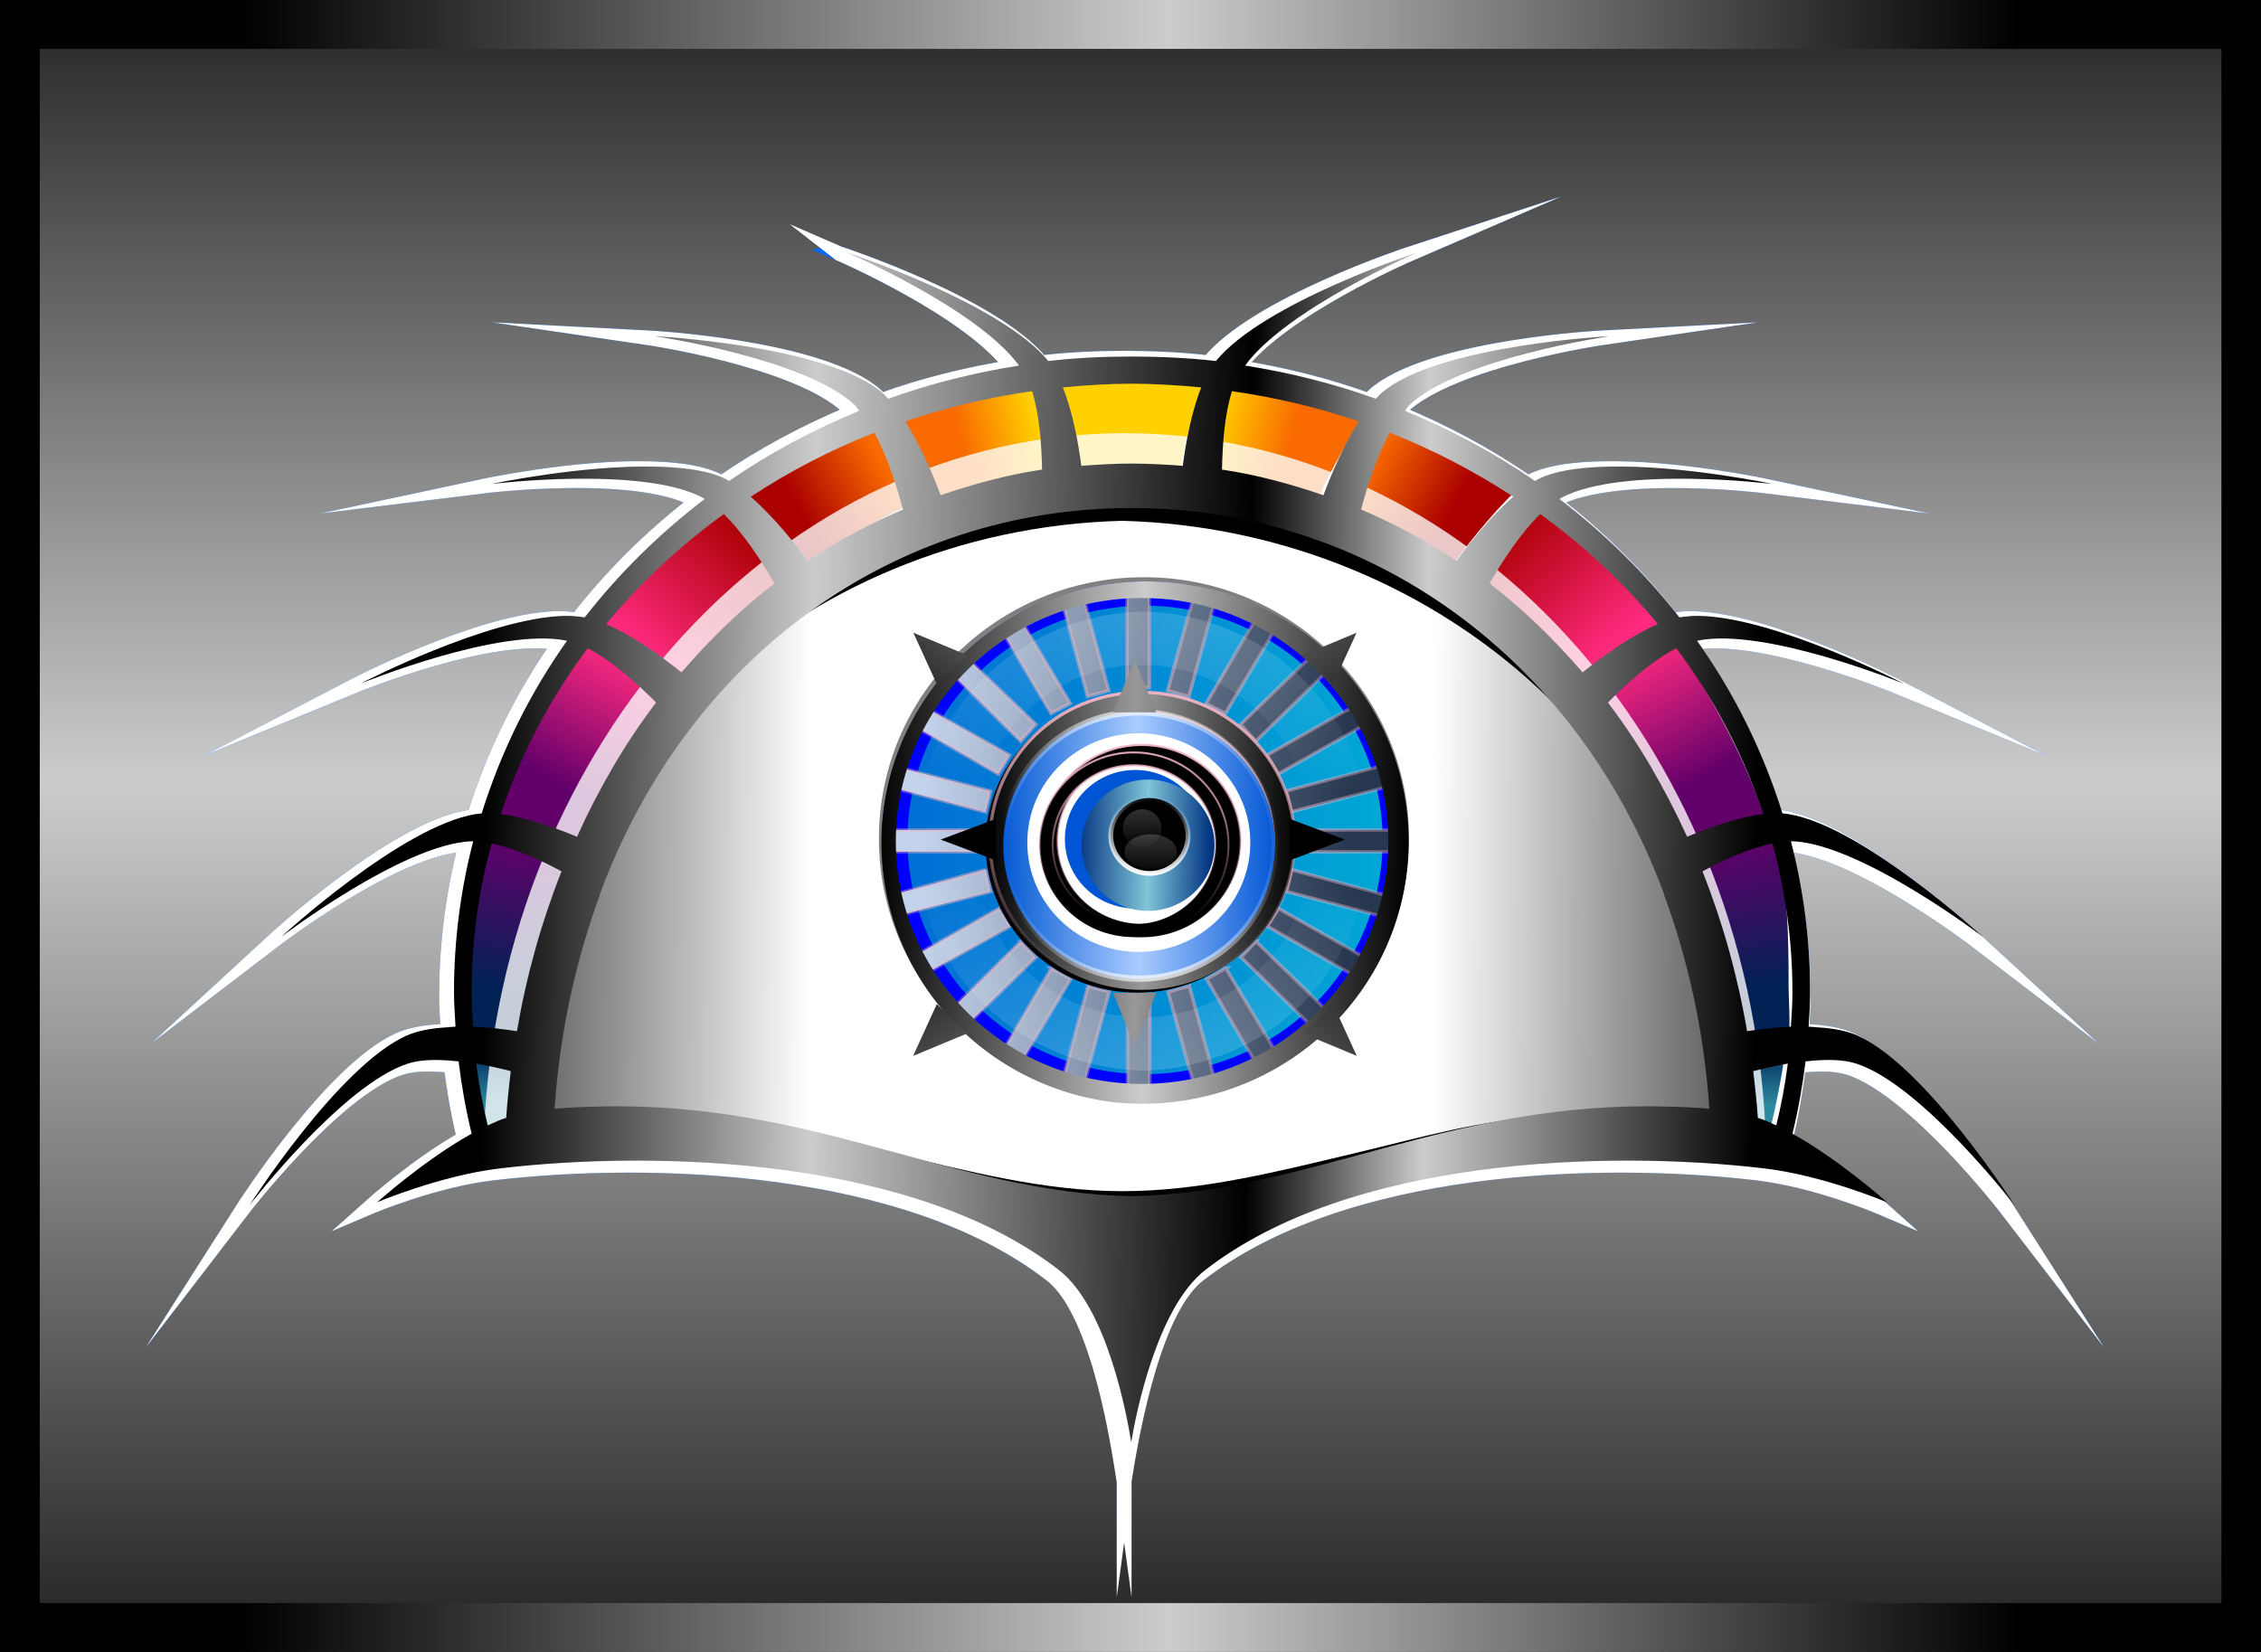
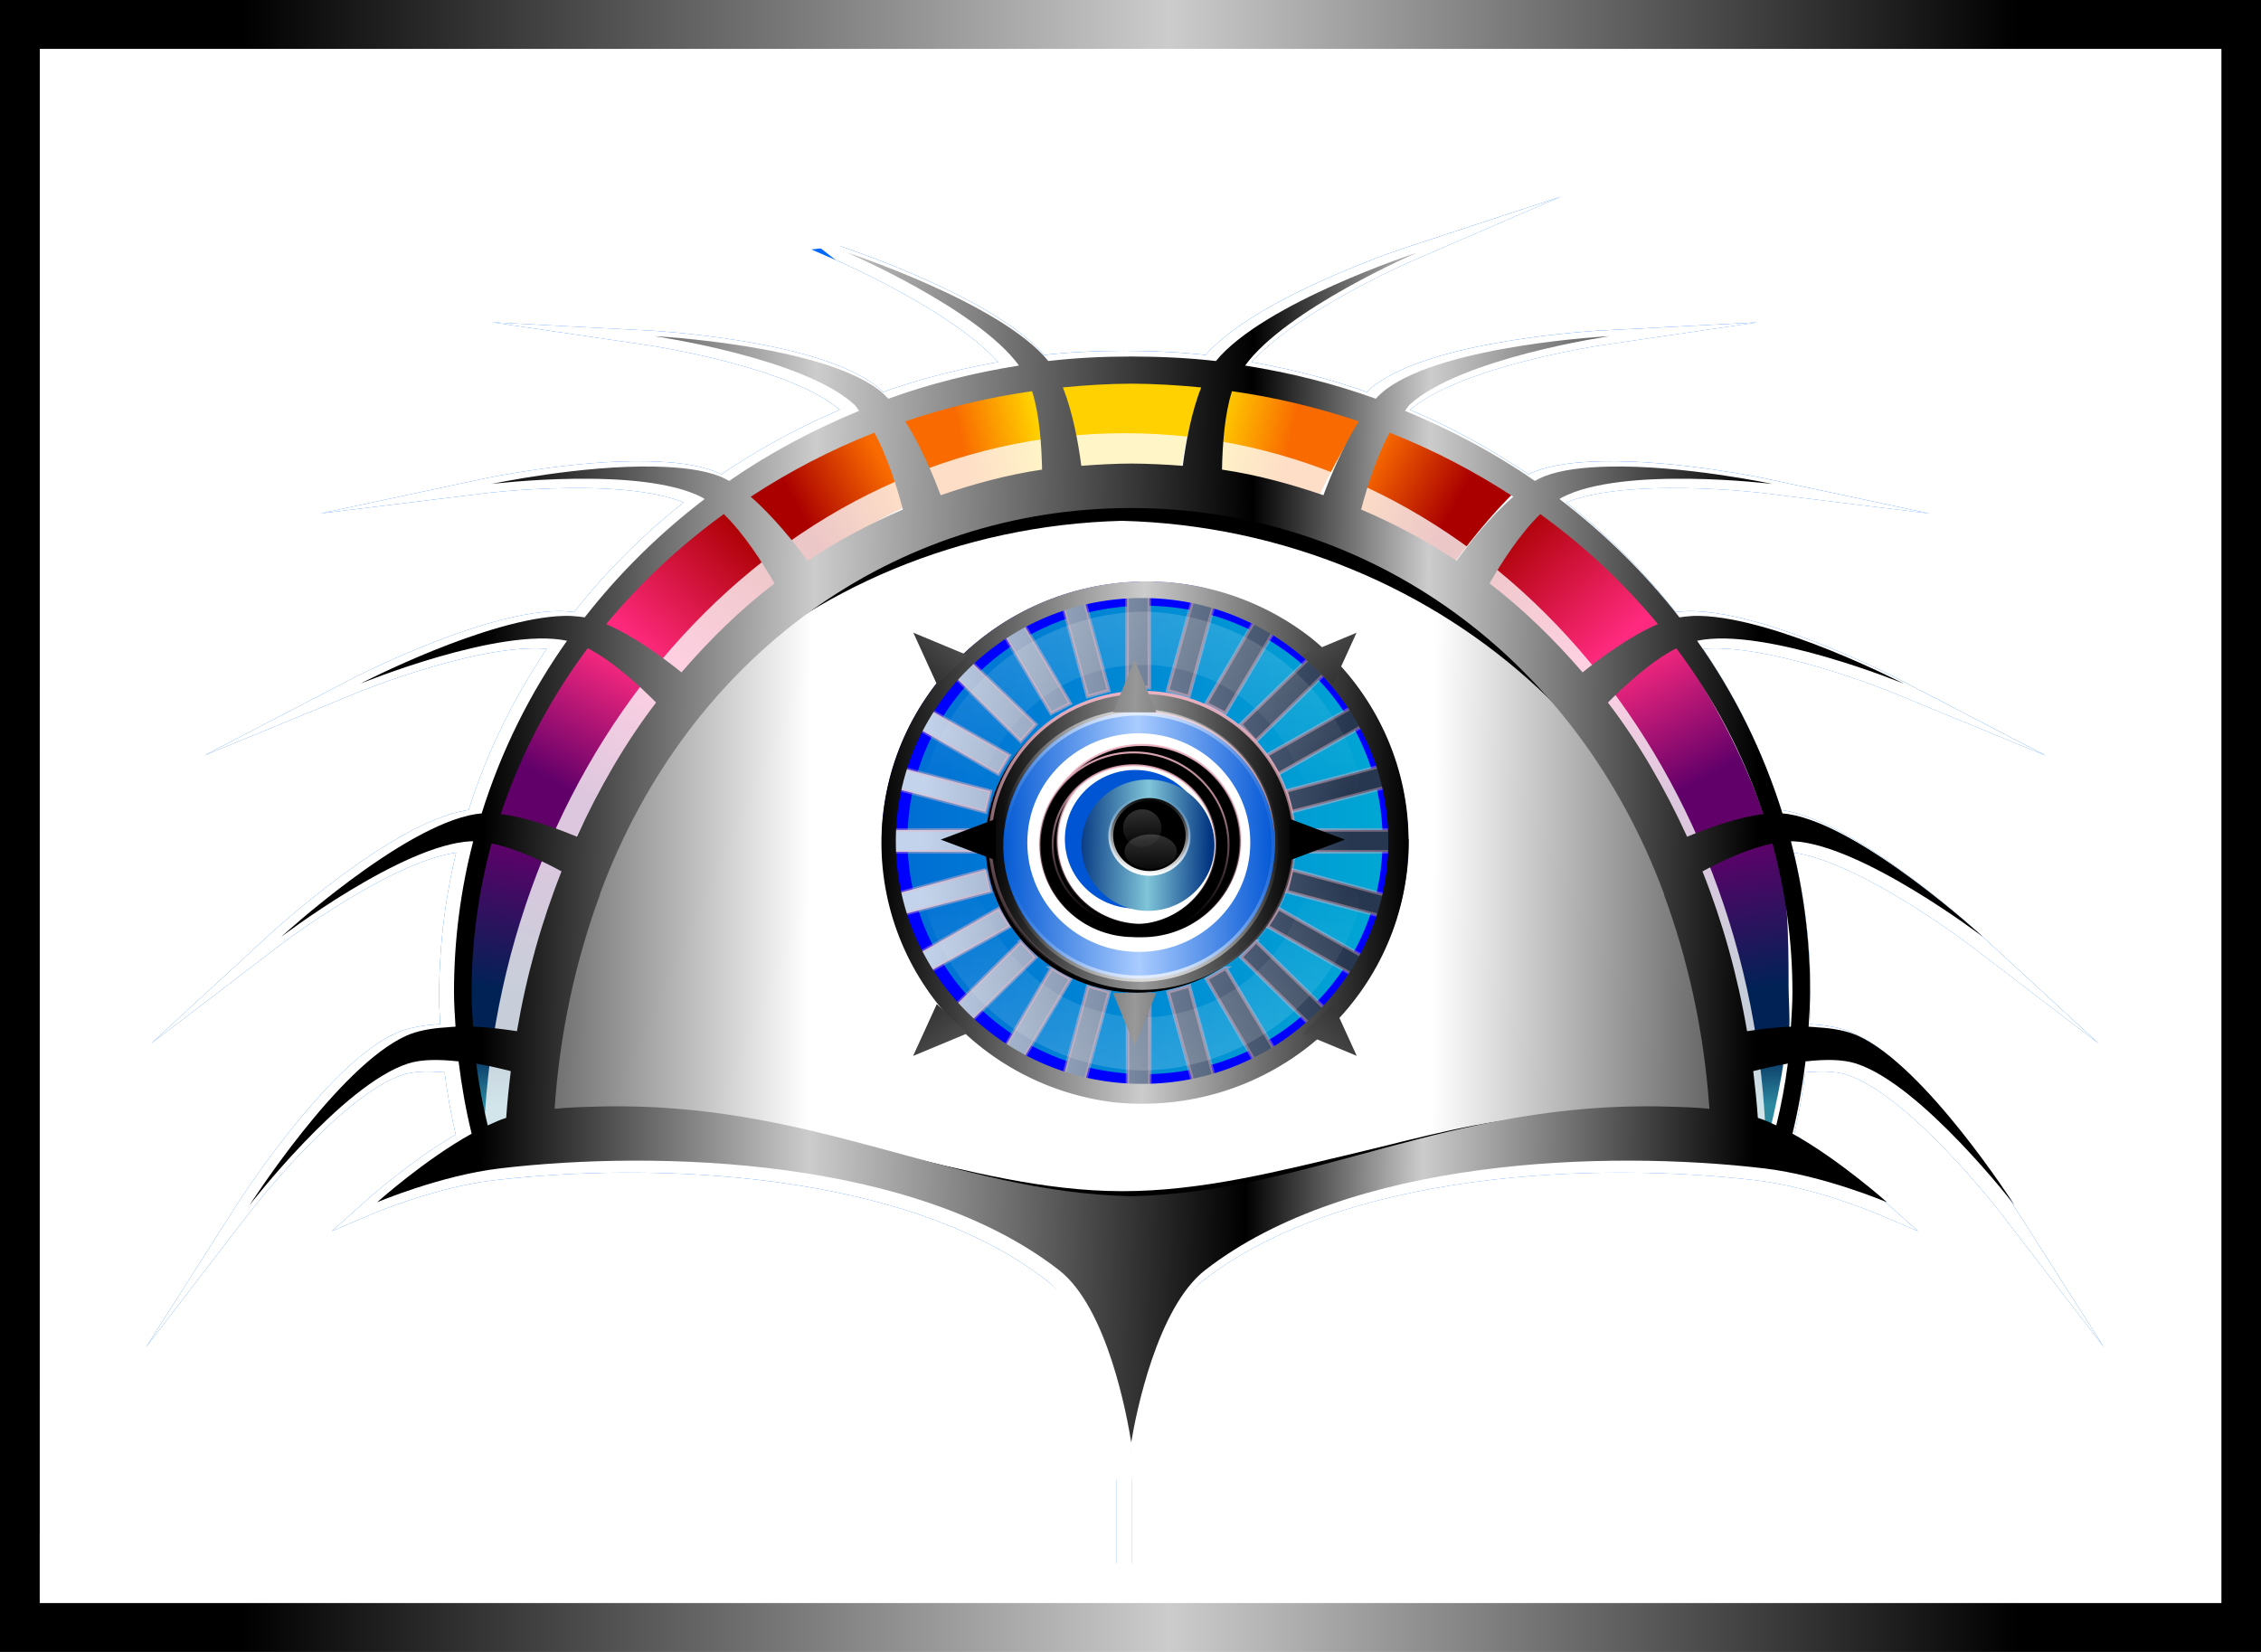
<svg xmlns="http://www.w3.org/2000/svg" xmlns:ns1="http://sodipodi.sourceforge.net/DTD/sodipodi-0.dtd" xmlns:ns2="http://www.inkscape.org/namespaces/inkscape" xmlns:xlink="http://www.w3.org/1999/xlink" id="svg2" ns1:docname="New document 1" viewBox="0 0 1300 950" version="1.1" ns2:version="0.47 r22583">
  <title id="title3348">All Seeing Tech Eye</title>
  <defs id="defs4">
    <filter id="filter6269-1" color-interpolation-filters="sRGB" ns2:collect="always">
      <feGaussianBlur id="feGaussianBlur6271-7" stdDeviation="0.303" ns2:collect="always" />
    </filter>
    <linearGradient id="linearGradient8708" y2="243.49" gradientUnits="userSpaceOnUse" x2="-631.56" gradientTransform="matrix(.871 0 0 .894 -307.35 -15.054)" y1="243.11" x1="-683" ns2:collect="always">
      <stop id="stop6717-0" style="stop-color:#4d4d4d" offset="0" />
      <stop id="stop6719-9" style="stop-color:#ffffff" offset=".25" />
      <stop id="stop6721-4" style="stop-color:#ffffff" offset=".742" />
      <stop id="stop6723-8" style="stop-color:#4d4d4d" offset="1" />
    </linearGradient>
    <filter id="filter5889-8" color-interpolation-filters="sRGB" ns2:collect="always">
      <feGaussianBlur id="feGaussianBlur5891-2" stdDeviation="0.383" ns2:collect="always" />
    </filter>
    <linearGradient id="linearGradient8710" y2="236.85" xlink:href="#linearGradient5981-4" gradientUnits="userSpaceOnUse" x2="-630.65" gradientTransform="matrix(1.042 0 0 1 26.485 0)" y1="243.03" x1="-629.41" ns2:collect="always" />
    <linearGradient id="linearGradient5981-4" ns2:collect="always">
      <stop id="stop5983-5" style="stop-color:#002255" offset="0" />
      <stop id="stop5985-5" style="stop-color:#62006a" offset="1" />
    </linearGradient>
    <linearGradient id="linearGradient8712" y2="245.33" xlink:href="#linearGradient5989-1" gradientUnits="userSpaceOnUse" x2="-629.19" y1="247.76" x1="-629.19" ns2:collect="always" />
    <linearGradient id="linearGradient5989-1" ns2:collect="always">
      <stop id="stop5991-7" style="stop-color:#2c89a0" offset="0" />
      <stop id="stop5993-1" style="stop-color:#002255" offset="1" />
    </linearGradient>
    <linearGradient id="linearGradient8714" y2="229.24" xlink:href="#linearGradient5957-1" gradientUnits="userSpaceOnUse" x2="-634.75" y1="234.37" x1="-631.81" ns2:collect="always" />
    <linearGradient id="linearGradient5957-1">
      <stop id="stop5959-5" style="stop-color:#62006a" offset="0" />
      <stop id="stop5961-2" style="stop-color:#ff2a7f" offset="1" />
    </linearGradient>
    <linearGradient id="linearGradient8716" y2="223.86" xlink:href="#linearGradient5949-7" gradientUnits="userSpaceOnUse" x2="-639.75" y1="228.74" x1="-635.12" ns2:collect="always" />
    <linearGradient id="linearGradient5949-7">
      <stop id="stop5951-6" style="stop-color:#ff2a7f" offset="0" />
      <stop id="stop5953-1" style="stop-color:#aa0000" offset="1" />
    </linearGradient>
    <linearGradient id="linearGradient8718" y2="221.36" xlink:href="#linearGradient5925-42" gradientUnits="userSpaceOnUse" x2="-645.25" y1="223.24" x1="-641.8" ns2:collect="always" />
    <linearGradient id="linearGradient5925-42">
      <stop id="stop5927-3" style="stop-color:#aa0000" offset="0" />
      <stop id="stop5929-2" style="stop-color:#f96b00" offset="1" />
    </linearGradient>
    <linearGradient id="linearGradient8720-2" y2="219.49" xlink:href="#linearGradient5917-1" gradientUnits="userSpaceOnUse" x2="-651.38" y1="220.21" x1="-648.33" ns2:collect="always" />
    <linearGradient id="linearGradient5917-1" ns2:collect="always">
      <stop id="stop5919-6" style="stop-color:#f96b00" offset="0" />
      <stop id="stop5921-8" style="stop-color:#ffd100" offset="1" />
    </linearGradient>
    <linearGradient id="linearGradient8722" y2="236.85" xlink:href="#linearGradient5981-4" gradientUnits="userSpaceOnUse" x2="-630.65" gradientTransform="matrix(-1.042 0 0 1 -1336.5 0)" y1="243.03" x1="-629.41" ns2:collect="always" />
    <linearGradient id="linearGradient8724" y2="245.33" xlink:href="#linearGradient5989-1" gradientUnits="userSpaceOnUse" x2="-629.19" gradientTransform="matrix(-1 0 0 1 -1310 0)" y1="247.76" x1="-629.19" ns2:collect="always" />
    <linearGradient id="linearGradient8726" y2="229.24" xlink:href="#linearGradient5957-1" gradientUnits="userSpaceOnUse" x2="-634.75" gradientTransform="matrix(-1 0 0 1 -1310 0)" y1="234.37" x1="-631.81" ns2:collect="always" />
    <linearGradient id="linearGradient8728" y2="223.86" xlink:href="#linearGradient5949-7" gradientUnits="userSpaceOnUse" x2="-639.75" gradientTransform="matrix(-1 0 0 1 -1310 0)" y1="228.74" x1="-635.12" ns2:collect="always" />
    <linearGradient id="linearGradient8730" y2="221.36" xlink:href="#linearGradient5925-42" gradientUnits="userSpaceOnUse" x2="-645.25" gradientTransform="matrix(-1 0 0 1 -1310 0)" y1="223.24" x1="-641.8" ns2:collect="always" />
    <linearGradient id="linearGradient8732" y2="219.49" xlink:href="#linearGradient5917-1" gradientUnits="userSpaceOnUse" x2="-651.38" gradientTransform="matrix(-1 0 0 1 -1310 0)" y1="220.21" x1="-648.33" ns2:collect="always" />
    <filter id="filter6809-5" color-interpolation-filters="sRGB" ns2:collect="always">
      <feGaussianBlur id="feGaussianBlur6811-7" stdDeviation="0.504" ns2:collect="always" />
    </filter>
    <linearGradient id="linearGradient8734" y2="234.86" gradientUnits="userSpaceOnUse" x2="-629.38" gradientTransform="matrix(.871 0 0 .894 -309.29 -15.054)" y1="234.36" x1="-681.12" ns2:collect="always">
      <stop id="stop6205-1" style="stop-color:#000000" offset="0" />
      <stop id="stop6215-8" style="stop-color:#cccccc" offset=".258" />
      <stop id="stop6211-2" style="stop-color:#000000" offset=".601" />
      <stop id="stop6219-7" style="stop-color:#cccccc" offset=".74" />
      <stop id="stop6207-9" style="stop-color:#000000" offset="1" />
    </linearGradient>
    <filter id="filter5717-5" color-interpolation-filters="sRGB" ns2:collect="always">
      <feGaussianBlur id="feGaussianBlur5719-4" stdDeviation="0.425" ns2:collect="always" />
    </filter>
    <clipPath id="clipPath6114-3" clipPathUnits="userSpaceOnUse">
      <path id="path6116-1" ns1:rx="8.2643108" ns1:ry="8.2643108" style="fill:#999999" ns1:type="arc" d="m-652.13 292.35a8.264 8.264 0 1 1 -16.529 0 8.264 8.264 0 1 1 16.529 0z" transform="matrix(.989 0 0 .995 2.386 8.086)" ns1:cy="292.35498" ns1:cx="-660.39355" />
    </clipPath>
    <linearGradient id="linearGradient8736" y2="251.99" gradientUnits="userSpaceOnUse" x2="-664.05" gradientTransform="matrix(0 .676 -.679 0 -493.64 747.92)" y1="219.46" x1="-664.05" ns2:collect="always">
      <stop id="stop12988-3" style="stop-color:#00aad4" offset="0" />
      <stop id="stop12990-3" style="stop-color:#0055d4" offset="1" />
    </linearGradient>
    <linearGradient id="linearGradient8738" y2="281.86" gradientUnits="userSpaceOnUse" x2="-643.56" gradientTransform="matrix(0 1 -1 0 -369.01 950.42)" y1="281.86" x1="-659.44" ns2:collect="always">
      <stop id="stop13253-1" style="stop-color:#000000" offset="0" />
      <stop id="stop13255-1" style="stop-color:#000000;stop-opacity:0" offset="1" />
    </linearGradient>
    <filter id="filter5806-3" width="1.216" y="-.108" x="-.108" height="1.216" color-interpolation-filters="sRGB" ns2:collect="always">
      <feGaussianBlur id="feGaussianBlur5808-8" stdDeviation="0.227" ns2:collect="always" />
    </filter>
    <filter id="filter13318-7" color-interpolation-filters="sRGB" ns2:collect="always">
      <feGaussianBlur id="feGaussianBlur13320-4" stdDeviation="0.236" ns2:collect="always" />
    </filter>
    <linearGradient id="linearGradient8740" y2="281.86" gradientUnits="userSpaceOnUse" x2="-645" gradientTransform="translate(-0.125 17.5)" y1="281.74" x1="-658.12" ns2:collect="always">
      <stop id="stop13279-7" style="stop-color:#ffffff" offset="0" />
      <stop id="stop13281-7" style="stop-color:#333333" offset="1" />
    </linearGradient>
    <radialGradient id="radialGradient8742" gradientUnits="userSpaceOnUse" cy="281.88" cx="-651.62" gradientTransform="matrix(1.086 0 0 1.086 56.121 -6.789)" r="13.062" ns2:collect="always">
      <stop id="stop13199-3" style="stop-color:#efb3c2" offset="0" />
      <stop id="stop13201-1" style="stop-color:#efb3c2;stop-opacity:0" offset="1" />
    </radialGradient>
    <filter id="filter13237-9" color-interpolation-filters="sRGB" ns2:collect="always">
      <feGaussianBlur id="feGaussianBlur13239-8" stdDeviation="0.278" ns2:collect="always" />
    </filter>
    <linearGradient id="linearGradient8744" y2="298.85" gradientUnits="userSpaceOnUse" x2="-646.09" y1="298.85" x1="-655.67" ns2:collect="always">
      <stop id="stop6771-5" style="stop-color:#000000" offset="0" />
      <stop id="stop6777-0" style="stop-color:#999999" offset=".5" />
      <stop id="stop6773-2" style="stop-color:#000000" offset="1" />
    </linearGradient>
    <linearGradient id="linearGradient8746" y2="281.86" xlink:href="#linearGradient13243-8" gradientUnits="userSpaceOnUse" x2="-646.88" gradientTransform="matrix(0 1.012 -1.012 0 -365.69 958.09)" y1="281.86" x1="-656.12" ns2:collect="always" />
    <linearGradient id="linearGradient13243-8" ns2:collect="always">
      <stop id="stop13245-6" style="stop-color:#efb3c2" offset="0" />
      <stop id="stop13247-0" style="stop-color:#efb3c2;stop-opacity:0" offset="1" />
    </linearGradient>
    <linearGradient id="linearGradient8748" y2="298.89" gradientUnits="userSpaceOnUse" x2="-642.66" y1="298.81" x1="-659.05" ns2:collect="always">
      <stop id="stop6727-4" style="stop-color:#000000" offset="0" />
      <stop id="stop6733-8" style="stop-color:#cccccc" offset=".5" />
      <stop id="stop6729-6" style="stop-color:#000000" offset="1" />
    </linearGradient>
    <linearGradient id="linearGradient8750" y2="300.98" gradientUnits="userSpaceOnUse" x2="-635.18" y1="295.49" x1="-632.42" ns2:collect="always">
      <stop id="stop5886-0" style="stop-color:#0055d4" offset="0" />
      <stop id="stop5888-9" style="stop-color:#aaccff" offset=".5" />
      <stop id="stop5890-0" style="stop-color:#0057d2" offset="1" />
    </linearGradient>
    <radialGradient id="radialGradient8752" gradientUnits="userSpaceOnUse" cy="298.36" cx="-633.5" gradientTransform="matrix(.351 -.936 2.705 1.015 -1218 -597.49)" r="3.062" ns2:collect="always">
      <stop id="stop5591-6" style="stop-color:#ffffff" offset="0" />
      <stop id="stop5593-1" style="stop-color:#ffffff;stop-opacity:0" offset="1" />
    </radialGradient>
    <filter id="filter5918-3" color-interpolation-filters="sRGB" ns2:collect="always">
      <feGaussianBlur id="feGaussianBlur5920-8" stdDeviation="0.1" ns2:collect="always" />
    </filter>
    <linearGradient id="linearGradient8754" y2="304.86" gradientUnits="userSpaceOnUse" x2="-643.22" y1="304.93" x1="-638.31" ns2:collect="always">
      <stop id="stop5834-3" style="stop-color:#003380" offset="0" />
      <stop id="stop6221-4" style="stop-color:#80c5d9" offset=".484" />
      <stop id="stop5836-4" style="stop-color:#093b83" offset="1" />
    </linearGradient>
    <linearGradient id="linearGradient8756" y2="281.86" xlink:href="#linearGradient13243-8" gradientUnits="userSpaceOnUse" x2="-646.88" gradientTransform="matrix(0 .654 -.654 0 -466.59 724.87)" y1="281.86" x1="-656.12" ns2:collect="always" />
    <linearGradient id="linearGradient8758" y2="281.86" xlink:href="#linearGradient13243-8" gradientUnits="userSpaceOnUse" x2="-646.88" gradientTransform="matrix(0 .332 -.332 0 -557.66 515.15)" y1="281.86" x1="-656.12" ns2:collect="always" />
    <filter id="filter5874-6" color-interpolation-filters="sRGB" ns2:collect="always">
      <feGaussianBlur id="feGaussianBlur5876-0" stdDeviation="0.123" ns2:collect="always" />
    </filter>
    <linearGradient id="linearGradient8760" y2="304.86" gradientUnits="userSpaceOnUse" x2="-638.03" y1="304.86" x1="-643.35" ns2:collect="always">
      <stop id="stop5982-6" style="stop-color:#ffffff" offset="0" />
      <stop id="stop5984-1" style="stop-color:#ffffff;stop-opacity:0" offset="1" />
    </linearGradient>
    <linearGradient id="linearGradient8762" y2="306.06" gradientUnits="userSpaceOnUse" x2="-651.07" gradientTransform="translate(-0 -.017)" y1="291.6" x1="-650.98" ns2:collect="always">
      <stop id="stop6036-4" style="stop-color:#ffffff" offset="0" />
      <stop id="stop6044-9" style="stop-color:#ffffff;stop-opacity:0" offset=".4" />
      <stop id="stop6042-6" style="stop-color:#ffffff;stop-opacity:0" offset=".589" />
      <stop id="stop6038-3" style="stop-color:#ffffff" offset="1" />
    </linearGradient>
    <linearGradient id="linearGradient8764" y2="299.8" xlink:href="#linearGradient6001-7" gradientUnits="userSpaceOnUse" x2="-662.31" y1="298.77" x1="-662.38" ns2:collect="always" />
    <linearGradient id="linearGradient6001-7">
      <stop id="stop6003-8" style="stop-color:#ffffff" offset="0" />
      <stop id="stop6005-8" style="stop-color:#ffffff;stop-opacity:.188" offset="1" />
    </linearGradient>
    <linearGradient id="linearGradient8766" y2="300.02" xlink:href="#linearGradient6001-7" gradientUnits="userSpaceOnUse" x2="-662.38" y1="298.77" x1="-662.38" ns2:collect="always" />
    <linearGradient id="linearGradient8768" y2="195.49" gradientUnits="userSpaceOnUse" x2="-888.85" y1="197.01" x1="-888.88" ns2:collect="always">
      <stop id="stop6781-9" style="stop-color:#868686" offset="0" />
      <stop id="stop6787-1" style="stop-color:#989898" offset=".5" />
      <stop id="stop6783-3" style="stop-color:#858585" offset="1" />
    </linearGradient>
    <linearGradient id="linearGradient8770" y2="195.49" gradientUnits="userSpaceOnUse" x2="-870.3" y1="197" x1="-870.31" ns2:collect="always">
      <stop id="stop6791-9" style="stop-color:#848484" offset="0" />
      <stop id="stop6797-8" style="stop-color:#999999" offset=".5" />
      <stop id="stop6793-4" style="stop-color:#828282" offset="1" />
    </linearGradient>
    <linearGradient id="linearGradient8772" y2="197.42" gradientUnits="userSpaceOnUse" x2="-889.01" y1="196.11" x1="-889.02" ns2:collect="always">
      <stop id="stop6747-7" style="stop-color:#494949" offset="0" />
      <stop id="stop6749-63" style="stop-color:#323232" offset="1" />
    </linearGradient>
    <linearGradient id="linearGradient8774" y2="197.42" gradientUnits="userSpaceOnUse" x2="-870.44" y1="196.04" x1="-870.42" ns2:collect="always">
      <stop id="stop6763-1" style="stop-color:#373737" offset="0" />
      <stop id="stop6765-5" style="stop-color:#4a4a4a" offset="1" />
    </linearGradient>
    <linearGradient id="linearGradient8776" y2="197.27" gradientUnits="userSpaceOnUse" x2="-888.97" y1="196.05" x1="-888.94" ns2:collect="always">
      <stop id="stop6737-2" style="stop-color:#353535" offset="0" />
      <stop id="stop6739-0" style="stop-color:#494949" offset="1" />
    </linearGradient>
    <linearGradient id="linearGradient8778" y2="196.14" gradientUnits="userSpaceOnUse" x2="-870.25" y1="197.4" x1="-870.35" ns2:collect="always">
      <stop id="stop6755-7" style="stop-color:#353535" offset="0" />
      <stop id="stop6757-3" style="stop-color:#4a4a4a" offset="1" />
    </linearGradient>
    <linearGradient id="linearGradient3313" y2="1047.1" gradientUnits="userSpaceOnUse" x2="652.86" gradientTransform="matrix(.996 0 0 1.002 0 100.93)" y1="-95.632" x1="652.86" ns2:collect="always">
      <stop id="stop3338" style="stop-color:#000000" offset="0" />
      <stop id="stop3340" style="stop-color:#cccccc" offset=".478" />
      <stop id="stop3342" style="stop-color:#000000" offset="1" />
    </linearGradient>
    <linearGradient id="linearGradient3346" y2="848.32" gradientUnits="userSpaceOnUse" x2="652.86" gradientTransform="matrix(0 -.728 -1.371 0 1302 950)" y1="103.11" x1="652.86" ns2:collect="always">
      <stop id="stop3317" style="stop-color:#000000" offset="0" />
      <stop id="stop3319" style="stop-color:#cccccc" offset=".478" />
      <stop id="stop3325" style="stop-color:#000000" offset="1" />
    </linearGradient>
  </defs>
  <ns1:namedview id="base" bordercolor="#666666" ns2:pageshadow="2" ns2:window-y="-8" pagecolor="#ffffff" ns2:showpageshadow="false" ns2:window-maximized="1" ns2:zoom="0.35" ns2:window-x="-8" ns2:window-height="718" showgrid="false" borderopacity="1.0" ns2:current-layer="layer1" ns2:cx="361.11888" ns2:cy="520" ns2:window-width="1280" ns2:pageopacity="0.0" ns2:document-units="px" />
  <g id="layer1" ns2:label="Layer 1" ns2:groupmode="layer" transform="translate(0 -102.36)">
-     <rect id="rect3309" style="fill:url(#linearGradient3313)" height="950" width="1300" y="102.36" x="0" />
    <g id="g8341" transform="matrix(16.247 0 0 15.508 14942 -2463.7)">
      <path id="path8343" ns1:nodetypes="cccscsccsscsccsscccscscscsscsssccssccsccssccssscsscscscscccssccscssccscsccccsscccsccssssccccccccccccccccccccccccssssscsssscsscccccccccccccccccccccccccsccscccccccccccccc" style="filter:url(#filter6269-1);stroke:#0067ff;stroke-miterlimit:50;stroke-width:.602;fill:#0059e3" transform="matrix(.871 0 0 .898 -233.93 12.497)" d="m-753.2 180.82s5.309 2.329 7 4.688c-1.839 0.298-3.617 0.749-5.312 1.375-0.141-0.154-0.289-0.295-0.438-0.406-2.447-1.839-9.062-2.188-9.062-2.188s6.058 0.902 8.125 2.844c0.072 0.067 0.119 0.17 0.188 0.25-1.875 0.791-3.653 1.755-5.281 2.906-0.126-0.073-0.252-0.139-0.375-0.188-0.706-0.281-1.62-0.383-2.625-0.406-3.014-0.071-6.656 0.719-6.656 0.719s6.08-0.76 8.562 0.562c0.031 0.016 0.063 0.044 0.094 0.062-1.838 1.43-3.475 3.077-4.875 4.906-0.071-0.014-0.15-0.024-0.219-0.031-0.188-0.021-0.385-0.036-0.594-0.031-3.128 0.071-8.312 2.812-8.312 2.812s5.666-2.371 8.406-1.781c-1.515 2.177-2.683 4.59-3.469 7.156-0.084 0.006-0.171 0.019-0.25 0.031-2.989 0.487-7.906 5.094-7.906 5.094s4.929-3.832 7.719-3.969c0.031-0.002 0.062 0 0.094 0-0.51 2.001-0.781 4.099-0.781 6.25 0 0.488 0.033 0.957 0.062 1.438-0.138 0.003-0.266 0.023-0.406 0.031-0.602 0.037-1.162 0.145-1.594 0.344-2.765 1.27-6.375 7.031-6.375 7.031s3.777-4.996 6.438-5.875c0.563-0.186 1.284-0.177 2.031-0.094 0 0.001 0.031-0.001 0.031 0 0.122 1.015 0.296 2.021 0.531 3-1.897 1.07-3.844 2.844-3.844 2.844s2.579-1.116 5-1.406c6.445-0.772 16.858-0.432 22.719 4.219 1.969 1.563 2.764 6.05 2.938 7.156v0.344c0.003-0.022-0.006-0.151 0-0.188 0.005 0.037-0.003 0.166 0 0.188v-0.375c0.182-1.15 1.046-5.574 3-7.125 5.86-4.651 16.274-4.991 22.719-4.219 2.421 0.29 5 1.406 5 1.406s-1.947-1.774-3.844-2.844c0.235-0.979 0.41-1.985 0.531-3 0-0.001 0.031 0.001 0.031 0 0.747-0.083 1.469-0.092 2.031 0.094 2.66 0.879 6.438 5.875 6.438 5.875s-3.61-5.761-6.375-7.031c-0.432-0.198-0.992-0.307-1.594-0.344-0.14-0.008-0.268-0.028-0.406-0.031 0.029-0.48 0.062-0.95 0.062-1.438 0-2.151-0.271-4.249-0.781-6.25 0.032 0 0.063-0.002 0.094 0 2.79 0.137 7.719 3.969 7.719 3.969s-4.918-4.607-7.906-5.094c-0.079-0.013-0.167-0.025-0.25-0.031-0.786-2.566-1.954-4.979-3.469-7.156 2.74-0.59 8.406 1.781 8.406 1.781s-5.185-2.741-8.312-2.812c-0.208-0.005-0.406 0.011-0.594 0.031-0.068 0.007-0.148 0.018-0.219 0.031-1.4-1.829-3.037-3.477-4.875-4.906 0.031-0.018 0.063-0.046 0.094-0.062 2.482-1.323 8.562-0.562 8.562-0.562s-3.642-0.79-6.656-0.719c-1.005 0.024-1.919 0.126-2.625 0.406-0.123 0.049-0.249 0.115-0.375 0.188-1.628-1.151-3.406-2.115-5.281-2.906 0.068-0.08 0.116-0.183 0.188-0.25 2.067-1.942 8.125-2.844 8.125-2.844s-6.616 0.348-9.062 2.188c-0.148 0.112-0.296 0.252-0.438 0.406-1.696-0.626-3.474-1.077-5.312-1.375 1.691-2.359 7-4.688 7-4.688s-6.253 2.083-8.188 4.5c-1.106-0.132-2.295-0.185-3.438-0.188-0.021-0 0.021 0 0 0-1.143 0.003-2.268 0.055-3.375 0.188-1.934-2.417-8.188-4.5-8.188-4.5zm11.562 5.438c0.021 0-0.021-0 0 0 0.94 0.004 1.929 0.065 2.844 0.156-0.401 1.023-0.631 2.31-0.75 3.25-0.622-0.05-1.459-0.094-2.094-0.094-0.052 0 0.052-0 0 0-0.021-0 0.021 0 0 0-0.052-0 0.052 0 0 0-0.635 0-1.409 0.044-2.031 0.094-0.119-0.94-0.349-2.227-0.75-3.25 0.915-0.091 1.841-0.152 2.781-0.156zm-4.031 0.312c0.306 0.978 0.383 2.23 0.406 3.25-1.418 0.214-2.795 0.598-4.125 1.062-0.256-0.707-0.778-2.004-1.438-3.062 1.65-0.569 3.372-0.993 5.156-1.25zm8.125 0c1.784 0.257 3.506 0.681 5.156 1.25-0.659 1.059-1.182 2.356-1.438 3.062-1.33-0.464-2.707-0.849-4.125-1.062 0.023-1.02 0.1-2.272 0.406-3.25zm-14.531 1.719c0.538 1.019 0.928 2.303 1.156 3.188-1.355 0.585-2.647 1.292-3.875 2.125-0.485-0.681-1.379-1.832-2.312-2.656 1.565-1.043 3.242-1.942 5.031-2.656zm20.938 0c1.789 0.714 3.466 1.613 5.031 2.656-0.934 0.824-1.828 1.975-2.312 2.656-1.228-0.833-2.52-1.54-3.875-2.125 0.228-0.884 0.619-2.168 1.156-3.188zm-10.5 3.125c0.053 0-0.052-0 0 0 0.021 0-0.021-0 0 0 0.052-0-0.053 0 0 0 9.614 0 18.071 6.122 21.656 16 0.003 0.009-0.003 0.022 0 0.031 0.974 2.692 1.63 5.673 1.844 8.875-0.571-0.061-1.165-0.077-1.781-0.094-8.735-0.234-14.399 3.549-21.719 3.719-0.021-0 0.021 0 0 0-7.321-0.169-12.921-3.953-21.656-3.719-0.616 0.017-1.21 0.033-1.781 0.094 0.214-3.201 0.87-6.183 1.844-8.875 0.003-0.009-0.003-0.022 0-0.031 3.586-9.878 11.98-16 21.594-16zm-16.562 0.25c0.82 0.813 1.574 2.009 2.062 2.875-1.376 1.074-2.622 2.317-3.781 3.688-0.721-0.59-1.939-1.512-3.062-2 1.383-1.704 2.988-3.237 4.781-4.562zm33.188 0c1.794 1.325 3.398 2.858 4.781 4.562-1.123 0.488-2.341 1.41-3.062 2-1.159-1.371-2.405-2.613-3.781-3.688 0.488-0.866 1.243-2.062 2.062-2.875zm-38.719 5.562c1.003 0.521 2.054 1.504 2.781 2.25-1.257 1.677-2.315 3.551-3.219 5.562-0.877-0.37-2.061-0.809-3.094-0.938 0.808-2.477 2-4.787 3.531-6.875zm44.25 0c1.531 2.088 2.724 4.399 3.531 6.875-1.033 0.128-2.217 0.567-3.094 0.938-0.903-2.011-1.962-3.885-3.219-5.562 0.727-0.746 1.779-1.729 2.781-2.25zm-48.156 8.094c0.932 0.192 1.988 0.679 2.844 1.156-0.806 2.069-1.421 4.29-1.812 6.625-0.51-0.076-1.128-0.165-1.781-0.188-0.03-0.481-0.062-0.949-0.062-1.438 0-2.12 0.286-4.189 0.812-6.156zm52.062 0c0.526 1.967 0.812 4.037 0.812 6.156 0 0.489-0.033 0.957-0.062 1.438-0.653 0.023-1.271 0.111-1.781 0.188-0.391-2.335-1.006-4.556-1.812-6.625 0.855-0.477 1.912-0.964 2.844-1.156zm-52.688 9.125c0.496 0.088 0.982 0.202 1.406 0.312-0.076 0.639-0.144 1.283-0.188 1.938-0.243 0.075-0.49 0.191-0.75 0.312-0.201-0.837-0.359-1.698-0.469-2.562zm53.312 0c-0.11 0.865-0.268 1.725-0.469 2.562-0.26-0.122-0.507-0.237-0.75-0.312-0.044-0.654-0.111-1.299-0.188-1.938 0.424-0.11 0.91-0.225 1.406-0.312z" />
      <path id="path8345" style="filter:url(#filter6269-1);stroke:#ffffff;stroke-miterlimit:50;stroke-width:.602;fill:#ffffff" ns1:nodetypes="cccscsccsscsccsscccscscscsscsssccssccsccssccssscsscscscscccssccscssccscsccccssccccccsssscccccccccccccccccccccccccsssscsssscsscccccccccccccccccccccccccscccccccccccccccccc" transform="matrix(.871 0 0 .898 -233.93 12.497)" d="m-753.2 180.82s5.309 2.329 7 4.688c-1.839 0.298-3.617 0.749-5.312 1.375-0.141-0.154-0.289-0.295-0.438-0.406-2.447-1.839-9.062-2.188-9.062-2.188s6.058 0.902 8.125 2.844c0.072 0.067 0.119 0.17 0.188 0.25-1.875 0.791-3.653 1.755-5.281 2.906-0.126-0.073-0.252-0.139-0.375-0.188-0.706-0.281-1.62-0.383-2.625-0.406-3.014-0.071-6.656 0.719-6.656 0.719s6.08-0.76 8.562 0.562c0.031 0.016 0.063 0.044 0.094 0.062-1.838 1.43-3.475 3.077-4.875 4.906-0.071-0.014-0.15-0.024-0.219-0.031-0.188-0.021-0.385-0.036-0.594-0.031-3.128 0.071-8.312 2.812-8.312 2.812s5.666-2.371 8.406-1.781c-1.515 2.177-2.683 4.59-3.469 7.156-0.084 0.006-0.171 0.019-0.25 0.031-2.989 0.487-7.906 5.094-7.906 5.094s4.929-3.832 7.719-3.969c0.031-0.002 0.062 0 0.094 0-0.51 2.001-0.781 4.099-0.781 6.25 0 0.488 0.033 0.957 0.062 1.438-0.138 0.003-0.266 0.023-0.406 0.031-0.602 0.037-1.162 0.145-1.594 0.344-2.765 1.27-6.375 7.031-6.375 7.031s3.777-4.996 6.438-5.875c0.563-0.186 1.284-0.177 2.031-0.094 0 0.001 0.031-0.001 0.031 0 0.122 1.015 0.296 2.021 0.531 3-1.897 1.07-3.844 2.844-3.844 2.844s2.579-1.116 5-1.406c6.445-0.772 16.858-0.432 22.719 4.219 1.969 1.563 2.764 7.428 2.938 8.535v0.344c0.003-0.022-0.006-0.151 0-0.188 0.005 0.037-0.003 0.166 0 0.188v-0.375c0.182-1.15 1.046-6.952 3-8.503 5.86-4.651 16.274-4.991 22.719-4.219 2.421 0.29 5 1.406 5 1.406s-1.947-1.774-3.844-2.844c0.235-0.979 0.41-1.985 0.531-3 0-0.001 0.031 0.001 0.031 0 0.747-0.083 1.469-0.092 2.031 0.094 2.66 0.879 6.438 5.875 6.438 5.875s-3.61-5.761-6.375-7.031c-0.432-0.198-0.992-0.307-1.594-0.344-0.14-0.008-0.268-0.028-0.406-0.031 0.029-0.48 0.062-0.95 0.062-1.438 0-2.151-0.271-4.249-0.781-6.25 0.032 0 0.063-0.002 0.094 0 2.79 0.137 7.719 3.969 7.719 3.969s-4.918-4.607-7.906-5.094c-0.079-0.013-0.167-0.025-0.25-0.031-0.786-2.566-1.954-4.979-3.469-7.156 2.74-0.59 8.406 1.781 8.406 1.781s-5.185-2.741-8.312-2.812c-0.208-0.005-0.406 0.011-0.594 0.031-0.068 0.007-0.148 0.018-0.219 0.031-1.4-1.829-3.037-3.477-4.875-4.906 0.031-0.018 0.063-0.046 0.094-0.062 2.482-1.323 8.562-0.562 8.562-0.562s-3.642-0.79-6.656-0.719c-1.005 0.024-1.919 0.126-2.625 0.406-0.123 0.049-0.249 0.115-0.375 0.188-1.628-1.151-3.406-2.115-5.281-2.906 0.068-0.08 0.116-0.183 0.188-0.25 2.067-1.942 8.125-2.844 8.125-2.844s-6.616 0.348-9.062 2.188c-0.148 0.112-0.296 0.252-0.438 0.406-1.696-0.626-3.474-1.077-5.312-1.375 1.691-2.359 7-4.688 7-4.688s-6.253 2.083-8.188 4.5c-1.106-0.132-2.295-0.185-3.438-0.188-0.021-0 0.021 0 0 0-1.143 0.003-2.268 0.055-3.375 0.188-1.934-2.417-8.188-4.5-8.188-4.5h0zm11.562 5.438c0.021 0-0.021-0 0 0 0.94 0.004 1.929 0.065 2.844 0.156-0.401 1.023-0.631 2.31-0.75 3.25-0.622-0.05-1.459-0.094-2.094-0.094-0.052 0 0.052-0 0 0-0.021-0 0.021 0 0 0-0.052-0 0.052 0 0 0-0.635 0-1.409 0.044-2.031 0.094-0.119-0.94-0.349-2.227-0.75-3.25 0.915-0.091 1.841-0.152 2.781-0.156zm-4.031 0.312c0.306 0.978 0.383 2.23 0.406 3.25-1.418 0.214-2.795 0.598-4.125 1.062-0.256-0.707-0.778-2.004-1.438-3.062 1.65-0.569 3.372-0.993 5.156-1.25zm8.125 0c1.784 0.257 3.506 0.681 5.156 1.25-0.659 1.059-1.182 2.356-1.438 3.062-1.33-0.464-2.707-0.849-4.125-1.062 0.023-1.02 0.1-2.272 0.406-3.25zm-14.531 1.719c0.538 1.019 0.928 2.303 1.156 3.188-1.355 0.585-2.647 1.292-3.875 2.125-0.485-0.681-1.379-1.832-2.312-2.656 1.565-1.043 3.242-1.942 5.031-2.656zm20.938 0c1.789 0.714 3.466 1.613 5.031 2.656-0.934 0.824-1.828 1.975-2.312 2.656-1.228-0.833-2.52-1.54-3.875-2.125 0.228-0.884 0.619-2.168 1.156-3.188zm-10.5 3.125c0.053 0-0.052-0 0 0 0.021 0-0.021-0 0 0 0.052-0-0.053 0 0 0 9.614 0 18.071 6.122 21.656 16 0.003 0.009-0.003 0.022 0 0.031 0.974 2.692 1.63 5.673 1.844 8.875-0.571-0.061-1.165-0.077-1.781-0.094-8.735-0.234-14.399 3.549-21.719 3.719-0.021-0 0.021 0 0 0-7.321-0.169-12.921-3.953-21.656-3.719-0.616 0.017-1.21 0.033-1.781 0.094 0.214-3.201 0.87-6.183 1.844-8.875 0.003-0.009-0.003-0.022 0-0.031 3.586-9.878 11.98-16 21.594-16zm-16.562 0.25c0.82 0.813 1.574 2.009 2.062 2.875-1.376 1.074-2.622 2.317-3.781 3.688-0.721-0.59-1.939-1.512-3.062-2 1.383-1.704 2.988-3.237 4.781-4.562zm33.188 0c1.794 1.325 3.398 2.858 4.781 4.562-1.123 0.488-2.341 1.41-3.062 2-1.159-1.371-2.405-2.613-3.781-3.688 0.488-0.866 1.243-2.062 2.062-2.875zm-38.719 5.562c1.003 0.521 2.054 1.504 2.781 2.25-1.257 1.677-2.315 3.551-3.219 5.562-0.877-0.37-2.061-0.809-3.094-0.938 0.808-2.477 2-4.787 3.531-6.875zm44.25 0c1.531 2.088 2.724 4.399 3.531 6.875-1.033 0.128-2.217 0.567-3.094 0.938-0.903-2.011-1.962-3.885-3.219-5.562 0.727-0.746 1.779-1.729 2.781-2.25zm-48.156 8.094c0.932 0.192 1.988 0.679 2.844 1.156-0.806 2.069-1.421 4.29-1.812 6.625-0.51-0.076-1.128-0.165-1.781-0.188-0.03-0.481-0.062-0.949-0.062-1.438 0-2.12 0.286-4.189 0.812-6.156zm52.062 0c0.526 1.967 0.812 4.037 0.812 6.156 0 0.489-0.033 0.957-0.062 1.438-0.653 0.023-1.271 0.111-1.781 0.188-0.391-2.335-1.006-4.556-1.812-6.625 0.855-0.477 1.912-0.964 2.844-1.156zm-52.688 9.125c0.496 0.088 0.982 0.202 1.406 0.312-0.076 0.639-0.144 1.283-0.188 1.938-0.243 0.075-0.49 0.191-0.75 0.312-0.201-0.837-0.359-1.698-0.469-2.562zm53.312 0c-0.11 0.865-0.268 1.725-0.469 2.562-0.26-0.122-0.507-0.237-0.75-0.312-0.044-0.654-0.111-1.299-0.188-1.938 0.424-0.11 0.91-0.225 1.406-0.312z" />
      <path id="path8347" ns1:nodetypes="cscssssssssscsss" style="fill:url(#linearGradient8708)" d="m-879.66 183.19c-11.67 0.341-21.031 9.978-21.031 21.803 0 0.811 0.053 1.588 0.139 2.376 0 0 3.827-0.692 5.751-0.587 2.307 0.126 4.545 0.861 6.779 1.454 2.817 0.748 8.362 2.501 8.362 2.655v0.028s-0.001-0.028 0-0.028c0-0 0 0.028 0 0.028v-0.028c0-0.153 5.629-1.908 8.446-2.655 2.234-0.593 4.472-1.327 6.779-1.454 1.924-0.105 5.751 0.587 5.751 0.587 0.086-0.788 0.139-1.565 0.139-2.376 0-11.825-9.444-21.461-21.114-21.803-0.028-0.001 0.028-0.001 0 0z" />
      <path id="path8349" d="m-741.71 191.28c-13.288 0.362-23.885 10.922-23.885 23.498 0 0.862 0.026 1.689 0.124 2.527 0 0 4.346-0.736 6.537-0.624 2.627 0.135 5.17 0.915 7.714 1.546 3.207 0.795 6.29 1.706 9.511 1.71 3.262 0.004 6.427-0.915 9.635-1.71 2.544-0.631 5.087-1.411 7.714-1.546 2.191-0.112 6.537 0.624 6.537 0.624 0.098-0.838 0.217-1.665 0.217-2.527 0-12.576-10.814-23.134-24.102-23.498zm0 0.951c13.214 0.344 23.978 10.358 23.978 22.249 0 0.815-0.12 1.586-0.217 2.378 0 0-4.327-0.701-6.506-0.595-2.612 0.127-5.154 0.86-7.683 1.457-3.19 0.752-6.34 1.565-9.573 1.561-3.192-0.003-6.26-0.81-9.449-1.561-2.529-0.596-5.071-1.329-7.683-1.457-2.178-0.106-6.506 0.595-6.506 0.595-0.097-0.792-0.093-1.563-0.093-2.378 0-11.892 10.517-21.906 23.73-22.249z" ns1:nodetypes="cscssasscsccscssasscscc" style="filter:url(#filter5889-8);fill:#000000" transform="matrix(.871 0 0 .919 -233.94 8.12)" />
      <g id="g8351" transform="matrix(.871 0 0 .894 -309.25 -15.054)">
        <g id="g8353" transform="translate(-.094)">
          <g id="g8355">
            <path id="path8357" ns1:nodetypes="ccccsc" style="fill:url(#linearGradient8710)" d="m-628.64 236.6c-0.971 0.192-2.901 0.591-3.792 1.068 0.84 2.069 1.665 4.821 2.073 7.155 0.531-0.076 1.636-0.165 2.316-0.188 0.031-0.481-0.027-1.302-0.027-1.791 0-2.12-0.022-4.278-0.57-6.245z" />
            <path id="path8359" ns1:nodetypes="ccccc" style="fill:url(#linearGradient8712)" d="m-628.25 245.81c-0.496 0.088-1.777 0.026-2.202 0.136 0.076 0.639-0.033 1.725 0.011 2.379 0.243 0.075 1.374 0.279 1.634 0.401 0.201-0.837 0.447-2.051 0.557-2.916z" />
            <path id="path8361" ns1:nodetypes="ccccc" style="fill:url(#linearGradient8714)" d="m-632.96 228.24c-1.003 0.521-2.584 1.946-3.312 2.692 1.257 1.677 2.846 4.082 3.749 6.093 0.877-0.37 2.415-1.163 3.447-1.291-0.808-2.477-2.354-5.406-3.885-7.494z" />
            <path id="path8363" ns1:nodetypes="ccccc" style="fill:url(#linearGradient8716)" d="m-638.57 222.83c-0.867 0.86-2.087 2.219-2.603 3.136 1.456 1.137 3.196 2.779 4.422 4.229 0.763-0.624 2.426-1.647 3.615-2.163-1.464-1.803-3.535-3.8-5.434-5.202z" />
            <path id="path8365" ns1:nodetypes="ccccc" style="fill:url(#linearGradient8718)" d="m-644.62 219.26c-0.538 1.088-1.326 2.696-1.554 3.64 1.355 0.625 3.133 1.71 4.361 2.6 0.485-0.728 1.732-2.334 2.666-3.215-1.565-1.114-3.684-2.263-5.473-3.026z" />
            <path id="path8367" ns1:nodetypes="ccccc" style="fill:url(#linearGradient8720-2)" d="m-651.27 217.63c-0.319 1.042-0.584 2.799-0.608 3.885 1.478 0.228 3.282 0.684 4.668 1.179 0.266-0.752 1.179-2.417 1.867-3.544-1.72-0.606-4.068-1.246-5.927-1.52z" />
          </g>
          <g id="g8369">
            <path id="path8371" ns1:nodetypes="ccccsc" style="fill:url(#linearGradient8722)" d="m-681.39 236.6c0.971 0.192 2.901 0.591 3.792 1.068-0.84 2.069-1.665 4.821-2.073 7.155-0.531-0.076-1.636-0.165-2.316-0.188-0.031-0.481 0.027-1.302 0.027-1.791 0-2.12 0.022-4.278 0.57-6.245z" />
            <path id="path8373" ns1:nodetypes="ccccc" style="fill:url(#linearGradient8724)" d="m-681.78 245.81c0.496 0.088 1.777 0.026 2.202 0.136-0.076 0.639 0.033 1.725-0.011 2.379-0.243 0.075-1.374 0.279-1.634 0.401-0.201-0.837-0.447-2.051-0.557-2.916z" />
            <path id="path8375" ns1:nodetypes="ccccc" style="fill:url(#linearGradient8726)" d="m-677.07 228.24c1.003 0.521 2.584 1.946 3.312 2.692-1.257 1.677-2.846 4.082-3.749 6.093-0.877-0.37-2.415-1.163-3.447-1.291 0.808-2.477 2.354-5.406 3.885-7.494z" />
            <path id="path8377" ns1:nodetypes="ccccc" style="fill:url(#linearGradient8728)" d="m-671.46 222.83c0.867 0.86 2.087 2.219 2.603 3.136-1.456 1.137-3.196 2.779-4.422 4.229-0.763-0.624-2.426-1.647-3.615-2.163 1.464-1.803 3.535-3.8 5.434-5.202z" />
            <path id="path8379" ns1:nodetypes="ccccc" style="fill:url(#linearGradient8730)" d="m-665.41 219.26c0.538 1.088 1.326 2.696 1.554 3.64-1.355 0.625-3.133 1.71-4.361 2.6-0.485-0.728-1.732-2.334-2.666-3.215 1.565-1.114 3.684-2.263 5.473-3.026z" />
            <path id="path8381" ns1:nodetypes="ccccc" style="fill:url(#linearGradient8732)" d="m-658.76 217.63c0.319 1.042 0.584 2.799 0.608 3.885-1.478 0.228-3.282 0.684-4.668 1.179-0.266-0.752-1.179-2.417-1.867-3.544 1.72-0.606 4.068-1.246 5.927-1.52z" />
          </g>
        </g>
        <path id="path8383" ns1:nodetypes="cccsccc" style="fill:#ffd100" d="m-655.12 217.23c-1.001 0.004-2.223 0.352-3.198 0.449 0.427 1.09 0.908 2.884 1.034 3.885 0.663-0.053 1.488-0.1 2.164-0.1 0.676 0 1.568 0.046 2.23 0.1 0.126-1.001 0.56-2.796 0.987-3.885-0.974-0.097-2.217-0.445-3.217-0.449z" />
      </g>
      <path id="path8385" d="m-741.6 188.41c-13.926 0-25.307 12.798-26.031 28.875h1c1.42-15.332 12.087-27.25 25.031-27.25s23.611 11.918 25.031 27.25h1c-0.725-16.077-12.105-28.875-26.031-28.875z" style="opacity:.88;filter:url(#filter6809-5);fill:#ffffff" transform="matrix(.871 0 0 .894 -233.94 13.092)" />
      <path id="path8387" ns1:nodetypes="cccscsccsscsccsscccscscscsscsssccssccsccssccssscsscscscscccssccscssccscsccccsscccsccssssccccccccccccccccccccccccssssscsssscsscccccccccccccccccccccccccsccscccccccccccccc" style="fill:url(#linearGradient8734)" d="m-889.71 174.83s4.623 2.083 6.095 4.193c-1.601 0.266-3.149 0.67-4.625 1.23-0.123-0.138-0.252-0.264-0.381-0.363-2.13-1.645-7.89-1.957-7.89-1.957s5.275 0.807 7.074 2.544c0.062 0.06 0.104 0.152 0.163 0.224-1.633 0.708-3.181 1.57-4.598 2.6-0.11-0.065-0.219-0.124-0.326-0.168-0.615-0.251-1.411-0.342-2.285-0.363-2.624-0.063-5.795 0.643-5.795 0.643s5.294-0.68 7.455 0.503c0.027 0.015 0.055 0.04 0.082 0.056-1.6 1.279-3.025 2.752-4.245 4.389-0.062-0.012-0.131-0.021-0.19-0.028-0.164-0.018-0.335-0.032-0.517-0.028-2.723 0.064-7.237 2.516-7.237 2.516s4.933-2.121 7.319-1.593c-1.319 1.947-2.336 4.106-3.02 6.401-0.073 0.006-0.149 0.017-0.218 0.028-2.602 0.436-6.884 4.556-6.884 4.556s4.291-3.427 6.72-3.55c0.027-0.002 0.054 0 0.082 0-0.444 1.79-0.68 3.667-0.68 5.59 0 0.436 0.029 0.856 0.054 1.286-0.12 0.002-0.232 0.02-0.354 0.028-0.524 0.033-1.011 0.13-1.388 0.307-2.407 1.136-5.55 6.289-5.55 6.289s3.288-4.469 5.605-5.255c0.49-0.166 1.118-0.158 1.768-0.084 0 0.001 0.027-0.001 0.027 0 0.106 0.908 0.258 1.808 0.463 2.683-1.652 0.957-3.347 2.544-3.347 2.544s2.246-0.998 4.353-1.258c5.611-0.691 14.678-0.387 19.78 3.774 1.714 1.398 2.407 5.412 2.558 6.401v0.307c0.002-0.02-0.005-0.135 0-0.168 0.004 0.033-0.002 0.148 0 0.168v-0.335c0.158-1.029 0.911-4.986 2.612-6.373 5.102-4.16 14.169-4.465 19.78-3.774 2.108 0.26 4.353 1.258 4.353 1.258s-1.695-1.587-3.347-2.544c0.204-0.876 0.357-1.776 0.463-2.683 0-0.001 0.027 0.001 0.027 0 0.651-0.075 1.279-0.082 1.768 0.084 2.316 0.786 5.605 5.255 5.605 5.255s-3.143-5.153-5.55-6.289c-0.376-0.177-0.863-0.275-1.388-0.307-0.122-0.007-0.233-0.025-0.354-0.028 0.025-0.43 0.054-0.85 0.054-1.286 0-1.924-0.236-3.8-0.68-5.59 0.028 0 0.054-0.002 0.082 0 2.429 0.123 6.72 3.55 6.72 3.55s-4.281-4.12-6.884-4.556c-0.068-0.011-0.145-0.022-0.218-0.028-0.684-2.296-1.701-4.454-3.02-6.401 2.386-0.528 7.319 1.593 7.319 1.593s-4.514-2.452-7.237-2.516c-0.182-0.004-0.353 0.01-0.517 0.028-0.06 0.007-0.129 0.016-0.19 0.028-1.219-1.636-2.644-3.11-4.244-4.389 0.027-0.016 0.055-0.041 0.082-0.056 2.161-1.183 7.455-0.503 7.455-0.503s-3.171-0.706-5.795-0.643c-0.875 0.021-1.671 0.112-2.285 0.363-0.107 0.044-0.217 0.103-0.327 0.168-1.417-1.03-2.966-1.892-4.598-2.6 0.059-0.071 0.101-0.163 0.163-0.224 1.799-1.737 7.074-2.544 7.074-2.544s-5.76 0.311-7.89 1.957c-0.129 0.1-0.258 0.225-0.381 0.363-1.476-0.56-3.025-0.964-4.625-1.23 1.472-2.11 6.095-4.193 6.095-4.193s-5.444 1.863-7.128 4.025c-0.963-0.118-1.998-0.165-2.993-0.168-0.018-0 0.018 0 0 0-0.995 0.002-1.975 0.049-2.938 0.168-1.684-2.162-7.128-4.025-7.128-4.025zm10.067 4.864c0.018 0-0.018-0 0 0 0.818 0.003 1.679 0.058 2.476 0.14-0.349 0.915-0.55 2.066-0.653 2.907-0.542-0.045-1.27-0.084-1.823-0.084-0.045 0 0.045-0 0 0-0.018-0 0.018 0 0 0-0.045-0 0.045 0 0 0-0.552 0-1.227 0.039-1.768 0.084-0.103-0.841-0.304-1.992-0.653-2.907 0.797-0.082 1.603-0.136 2.421-0.14zm-3.51 0.28c0.266 0.875 0.334 1.994 0.354 2.907-1.235 0.191-2.434 0.535-3.591 0.95-0.222-0.632-0.677-1.792-1.252-2.739 1.437-0.509 2.936-0.888 4.489-1.118zm7.074 0c1.553 0.23 3.053 0.609 4.489 1.118-0.574 0.947-1.029 2.107-1.252 2.739-1.158-0.415-2.357-0.759-3.591-0.95 0.02-0.913 0.087-2.032 0.354-2.907zm-12.652 1.537c0.468 0.911 0.808 2.06 1.007 2.851-1.18 0.524-2.304 1.156-3.374 1.901-0.422-0.61-1.2-1.639-2.013-2.376 1.363-0.933 2.823-1.737 4.38-2.376zm18.229 0c1.558 0.639 3.018 1.443 4.38 2.376-0.813 0.737-1.591 1.766-2.013 2.376-1.069-0.745-2.194-1.377-3.374-1.901 0.198-0.791 0.539-1.94 1.007-2.851zm-9.142 2.795c0.046 0-0.045-0 0 0 0.018 0-0.018-0 0 0 0.045-0-0.046 0 0 0 8.371 0 15.733 5.476 18.855 14.312 0.002 0.008-0.002 0.02 0 0.028 0.848 2.408 1.419 5.075 1.605 7.939-0.497-0.055-1.015-0.069-1.551-0.084-7.605-0.209-12.536 3.175-18.91 3.326-0.018-0 0.018 0 0 0-6.374-0.151-11.25-3.536-18.855-3.326-0.536 0.015-1.054 0.029-1.551 0.084 0.186-2.864 0.757-5.531 1.605-7.939 0.002-0.008-0.002-0.02 0-0.028 3.122-8.836 10.43-14.312 18.801-14.312zm-14.42 0.224c0.714 0.727 1.371 1.797 1.796 2.572-1.198 0.961-2.283 2.072-3.292 3.298-0.628-0.528-1.688-1.353-2.666-1.789 1.204-1.524 2.601-2.896 4.163-4.081zm28.895 0c1.562 1.185 2.959 2.557 4.163 4.081-0.978 0.436-2.038 1.261-2.666 1.789-1.009-1.226-2.094-2.337-3.292-3.298 0.425-0.775 1.082-1.845 1.796-2.572zm-33.711 4.976c0.873 0.466 1.788 1.345 2.421 2.013-1.095 1.5-2.016 3.177-2.802 4.976-0.764-0.331-1.794-0.724-2.694-0.839 0.703-2.215 1.741-4.282 3.075-6.15zm38.527 0c1.333 1.867 2.371 3.934 3.075 6.15-0.899 0.115-1.93 0.507-2.694 0.839-0.787-1.799-1.708-3.475-2.802-4.976 0.633-0.668 1.548-1.546 2.421-2.013zm-41.928 7.24c0.811 0.172 1.731 0.607 2.476 1.034-0.702 1.851-1.237 3.838-1.578 5.926-0.444-0.068-0.982-0.147-1.551-0.168-0.026-0.43-0.054-0.849-0.054-1.286 0-1.896 0.249-3.747 0.707-5.507zm45.329 0c0.458 1.759 0.707 3.611 0.707 5.507 0 0.437-0.029 0.856-0.054 1.286-0.569 0.02-1.107 0.099-1.551 0.168-0.341-2.088-0.876-4.075-1.578-5.926 0.745-0.427 1.665-0.862 2.476-1.034zm-45.873 8.162c0.432 0.078 0.855 0.181 1.224 0.28-0.067 0.571-0.125 1.148-0.163 1.733-0.212 0.067-0.427 0.171-0.653 0.28-0.175-0.749-0.312-1.519-0.408-2.292zm46.417 0c-0.096 0.773-0.233 1.543-0.408 2.292-0.226-0.109-0.441-0.212-0.653-0.28-0.038-0.585-0.097-1.162-0.163-1.733 0.369-0.099 0.793-0.201 1.224-0.28z" />
      <g id="g8389-4">
        <g id="g8391" transform="matrix(1.019 0 0 1.047 -123.79 -18.854)">
          <g id="g8393" transform="matrix(.809 0 0 .809 -211.38 13.953)">
-             <path id="path8395" ns1:rx="10.625" ns1:ry="10.625" style="filter:url(#filter5717-5);fill:#808080" ns1:type="arc" d="m-680.38 215.86c0 5.868-4.757 10.625-10.625 10.625s-10.625-4.757-10.625-10.625 4.757-10.625 10.625-10.625 10.625 4.757 10.625 10.625z" transform="matrix(1.071 0 0 1.077 85.014 4.596)" ns1:cy="215.86218" ns1:cx="-691" />
+             <path id="path8395" ns1:rx="10.625" ns1:ry="10.625" style="filter:url(#filter5717-5);fill:#808080" ns1:type="arc" d="m-680.38 215.86c0 5.868-4.757 10.625-10.625 10.625z" transform="matrix(1.071 0 0 1.077 85.014 4.596)" ns1:cy="215.86218" ns1:cx="-691" />
            <g id="g8397" clip-path="url(#clipPath6114-3)" transform="matrix(1.392 0 0 1.392 250.89 -178.91)">
              <path id="path8399-1" style="stroke:url(#linearGradient8738);stroke-width:0.15;fill:url(#linearGradient8736)" d="m-642.98 298.92c0-4.337-3.55-7.844-7.906-7.844s-7.875 3.506-7.875 7.844 3.519 7.844 7.875 7.844 7.906-3.506 7.906-7.844zm-3.281 0c0 2.554-2.071 4.625-4.625 4.625s-4.625-2.071-4.625-4.625 2.071-4.625 4.625-4.625 4.625 2.071 4.625 4.625z" />
              <path id="path8401" style="filter:url(#filter5806-3);fill:#0000ff" transform="matrix(3.221 0 0 3.221 1446.5 -664.55)" d="m-651.4 296.59c-0.643 0.069-1.258 0.391-1.696 0.934-0.875 1.086-0.693 2.689 0.393 3.564 1.086 0.875 2.664 0.693 3.539-0.393 0.875-1.086 0.693-2.664-0.393-3.539-0.543-0.437-1.201-0.635-1.843-0.565zm0.025 0.246c0.58-0.062 1.181 0.097 1.671 0.492 0.98 0.79 1.134 2.239 0.344 3.22-0.79 0.98-2.215 1.134-3.195 0.344-0.98-0.79-1.134-2.239-0.344-3.22 0.395-0.49 0.944-0.773 1.524-0.836z" />
              <g id="g8403" transform="translate(0.625 -.439)">
                <path id="path8405" style="filter:url(#filter13318-7);fill:#0044aa" transform="translate(0 -0)" d="m-651.5 291.47c-0.157 0-0.314 0.022-0.469 0.031v3.031h0.688v-3.062c-0.072-0.002-0.146 0-0.219 0zm1.594 0.156-0.812 3 0.656 0.188 0.812-3.031c-0.216-0.065-0.433-0.11-0.656-0.156zm-3.406 0.062c-0.224 0.053-0.44 0.115-0.656 0.188l0.781 2.938 0.656-0.188-0.781-2.938zm5.344 0.625-1.562 2.719 0.594 0.312 1.562-2.688c-0.198-0.124-0.385-0.238-0.594-0.344zm-7.281 0.125c-0.201 0.11-0.373 0.217-0.562 0.344l1.5 2.562 0.594-0.312-1.5-2.594c-0.008 0.004-0.023-0.004-0.031 0zm9 1.062-2.219 2.188 0.469 0.531 2.25-2.25c-0.156-0.168-0.33-0.315-0.5-0.469zm-10.625 0.125c-0.167 0.158-0.316 0.327-0.469 0.5l2.094 2.094 0.469-0.531-2.094-2.062zm11.938 1.469-2.719 1.562 0.344 0.594 2.75-1.594c-0.104-0.197-0.255-0.376-0.375-0.562zm-13.188 0.094c-0.12 0.193-0.24 0.39-0.344 0.594l2.531 1.469 0.344-0.594-2.531-1.469zm14.094 1.781-3.031 0.812 0.156 0.656 3.062-0.812c-0.051-0.226-0.118-0.438-0.188-0.656zm-14.96 0.07c-0.067 0.216-0.108 0.433-0.156 0.656l2.812 0.75 0.156-0.656-2.812-0.75zm-0.344 1.969c-0.006 0.124 0 0.25 0 0.375 0 0.105-0.004 0.209 0 0.312h2.938v-0.688h-2.938zm12.5 0v0.688h3.188c0.004-0.104 0-0.208 0-0.312 0-0.125 0.006-0.251 0-0.375h-3.188zm-9.5 1.25-2.844 0.781c0.048 0.226 0.121 0.438 0.188 0.656l2.812-0.75-0.156-0.688zm9.438 0-0.156 0.688 3.062 0.812c0.067-0.215 0.107-0.434 0.156-0.656l-3.062-0.844zm-9.031 1.219-2.562 1.469c0.099 0.195 0.23 0.377 0.344 0.562l2.562-1.469-0.344-0.562zm8.625 0-0.344 0.562 2.75 1.594c0.117-0.182 0.242-0.37 0.344-0.562l-2.75-1.594zm-7.938 1.031-2.094 2.094c0.151 0.17 0.304 0.344 0.469 0.5l2.094-2.094-0.469-0.5zm7.25 0-0.469 0.5 2.219 2.219c0.167-0.151 0.347-0.304 0.5-0.469l-2.25-2.25zm-6.312 0.844-1.5 2.594c0.19 0.127 0.361 0.265 0.562 0.375l1.531-2.625-0.594-0.344zm5.375 0-0.594 0.344 1.562 2.719c0.216-0.109 0.421-0.216 0.625-0.344l-1.594-2.719zm-4.25 0.562-0.781 2.938c0.216 0.072 0.432 0.135 0.656 0.188l0.781-2.938-0.656-0.188zm3.125 0-0.656 0.188 0.812 3c0.223-0.046 0.441-0.092 0.656-0.156l-0.812-3.031zm-1.906 0.25v3.062c0.154 0.009 0.312 0.031 0.469 0.031 0.073 0 0.146 0.002 0.219 0v-3.094h-0.688z" />
                <g id="g8407">
                  <path id="path8409" style="opacity:.764;stroke:url(#radialGradient8742);stroke-width:.109;fill:url(#linearGradient8740)" d="m-651.5 291.47c-0.157 0-0.314 0.022-0.469 0.031v3.031h0.688v-3.062c-0.072-0.002-0.146 0-0.219 0zm1.594 0.156-0.812 3 0.656 0.188 0.812-3.031c-0.216-0.065-0.433-0.11-0.656-0.156zm-3.406 0.062c-0.224 0.053-0.44 0.115-0.656 0.188l0.781 2.938 0.656-0.188-0.781-2.938zm5.344 0.625-1.562 2.719 0.594 0.312 1.562-2.688c-0.198-0.124-0.385-0.238-0.594-0.344zm-7.281 0.125c-0.201 0.11-0.373 0.217-0.562 0.344l1.5 2.562 0.594-0.312-1.5-2.594c-0.008 0.004-0.023-0.004-0.031 0zm9 1.062-2.219 2.188 0.469 0.531 2.25-2.25c-0.156-0.168-0.33-0.315-0.5-0.469zm-10.625 0.125c-0.167 0.158-0.316 0.327-0.469 0.5l2.094 2.094 0.469-0.531-2.094-2.062zm11.938 1.469-2.719 1.562 0.344 0.594 2.75-1.594c-0.104-0.197-0.255-0.376-0.375-0.562zm-13.188 0.094c-0.12 0.193-0.24 0.39-0.344 0.594l2.531 1.469 0.344-0.594-2.531-1.469zm14.094 1.781-3.031 0.812 0.156 0.656 3.062-0.812c-0.051-0.226-0.118-0.438-0.188-0.656zm-14.96 0.07c-0.067 0.216-0.108 0.433-0.156 0.656l2.812 0.75 0.156-0.656-2.812-0.75zm-0.34 1.97c-0.006 0.124 0 0.25 0 0.375 0 0.105-0.004 0.209 0 0.312h2.938v-0.688h-2.938zm12.5 0v0.688h3.188c0.004-0.104 0-0.208 0-0.312 0-0.125 0.006-0.251 0-0.375h-3.188zm-9.5 1.25-2.844 0.781c0.048 0.226 0.121 0.438 0.188 0.656l2.812-0.75-0.156-0.688zm9.438 0-0.156 0.688 3.062 0.812c0.067-0.215 0.107-0.434 0.156-0.656l-3.062-0.844zm-9.031 1.219-2.562 1.469c0.099 0.195 0.23 0.377 0.344 0.562l2.562-1.469-0.344-0.562zm8.625 0-0.344 0.562 2.75 1.594c0.117-0.182 0.242-0.37 0.344-0.562l-2.75-1.594zm-7.938 1.031-2.094 2.094c0.151 0.17 0.304 0.344 0.469 0.5l2.08-2.09-0.47-0.5zm7.25 0-0.469 0.5 2.219 2.219c0.167-0.151 0.347-0.304 0.5-0.469l-2.26-2.25zm-6.312 0.844-1.5 2.594c0.19 0.127 0.361 0.265 0.562 0.375l1.531-2.625-0.594-0.344zm5.375 0-0.594 0.344 1.562 2.719c0.216-0.109 0.421-0.216 0.625-0.344l-1.594-2.719zm-4.25 0.562-0.781 2.938c0.216 0.072 0.432 0.135 0.656 0.188l0.781-2.938-0.656-0.188zm3.125 0-0.656 0.188 0.812 3c0.223-0.046 0.441-0.092 0.656-0.156l-0.812-3.031zm-1.906 0.25v3.062c0.154 0.009 0.312 0.031 0.469 0.031 0.073 0 0.146 0.002 0.219 0v-3.094h-0.688z" />
                </g>
              </g>
              <path id="path8411" d="m-651.13 294.35c-2.551 0-4.625 2.095-4.625 4.657s2.074 4.625 4.625 4.625 4.625-2.063 4.625-4.625c0-2.562-2.074-4.657-4.625-4.657zm0 0.642c2.198 0 3.982 1.807 3.982 4.014s-1.784 3.982-3.982 3.982-3.982-1.775-3.982-3.982c0-2.208 1.784-4.014 3.982-4.014z" style="filter:url(#filter13237-9);fill:#000000" transform="matrix(1.012 0 0 1.012 7.917 -3.588)" />
              <path id="path8413" style="stroke:url(#linearGradient8746);stroke-width:.101;fill:url(#linearGradient8744)" d="m-646.18 298.92c0-2.581-2.119-4.679-4.712-4.679s-4.679 2.098-4.679 4.679 2.087 4.679 4.679 4.679 4.712-2.098 4.712-4.679zm-0.65 0c0 2.224-1.828 4.029-4.062 4.029s-4.029-1.805-4.029-4.029c0-2.224 1.796-4.029 4.029-4.029 2.233 0 4.062 1.805 4.062 4.029z" />
              <path id="path8415" style="fill:url(#linearGradient8748)" d="m-650.88 290.65c-4.545 0-8.219 3.716-8.219 8.281s3.674 8.25 8.219 8.25 8.219-3.685 8.219-8.25-3.674-8.281-8.219-8.281zm0 0.625c4.2 0 7.594 3.438 7.594 7.656s-3.394 7.625-7.594 7.625-7.594-3.407-7.594-7.625 3.394-7.656 7.594-7.656z" />
              <path id="path8417" ns1:rx="3" ns1:ry="3" style="stroke:url(#radialGradient8752);stroke-width:.143;fill:url(#linearGradient8750)" ns1:type="arc" d="m-630.5 298.36c0 1.657-1.343 3-3 3s-3-1.343-3-3c0-1.657 1.343-3 3-3s3 1.343 3 3z" transform="matrix(.637 1.242 -1.242 .637 123.13 895.81)" ns1:cy="298.36218" ns1:cx="-633.5" />
              <path id="path8419" ns1:rx="3" ns1:ry="3" style="fill:#ffffff" ns1:type="arc" d="m-630.5 298.36c0 1.657-1.343 3-3 3s-3-1.343-3-3c0-1.657 1.343-3 3-3s3 1.343 3 3z" transform="matrix(1.146 0 0 1.146 75.01 -42.953)" ns1:cy="298.36218" ns1:cx="-633.5" />
              <path id="path8421" ns1:rx="2.5" ns1:ry="2.5" style="filter:url(#filter5918-3);fill:#0055d4" ns1:type="arc" d="m-638.19 304.86c0 1.381-1.119 2.5-2.5 2.5s-2.5-1.119-2.5-2.5 1.119-2.5 2.5-2.5 2.5 1.119 2.5 2.5z" transform="matrix(.867 0 0 .871 -95.615 33.327)" ns1:cy="304.86218" ns1:cx="-640.6875" />
              <path id="path8423" ns1:rx="2.5" ns1:ry="2.5" style="fill:url(#linearGradient8754)" ns1:type="arc" d="m-638.19 304.86c0 1.381-1.119 2.5-2.5 2.5s-2.5-1.119-2.5-2.5 1.119-2.5 2.5-2.5 2.5 1.119 2.5 2.5z" transform="matrix(.821 0 0 .826 -124.69 47.235)" ns1:cy="304.86218" ns1:cx="-640.6875" />
              <path id="path8425" style="stroke:url(#linearGradient8756);stroke-width:.065;fill:#000000" d="m-647.84 298.92c0-1.668-1.37-3.024-3.045-3.024s-3.024 1.356-3.024 3.024 1.349 3.024 3.024 3.024 3.045-1.356 3.045-3.024zm-0.42 0c0 1.437-1.181 2.604-2.625 2.604s-2.604-1.167-2.604-2.604 1.16-2.604 2.604-2.604 2.625 1.167 2.625 2.604z" />
              <path id="path8427" style="filter:url(#filter5874-6);stroke:url(#linearGradient8758);stroke-width:.033;fill:#000000" transform="matrix(1.893 0 0 1.893 581.46 -267.18)" d="m-649.59 299.11c0-0.846-0.695-1.534-1.544-1.534s-1.534 0.688-1.534 1.534c0 0.846 0.684 1.534 1.534 1.534 0.85 0 1.544-0.688 1.544-1.534zm-0.213 0c0 0.729-0.599 1.321-1.331 1.321s-1.321-0.592-1.321-1.321c0-0.729 0.589-1.321 1.321-1.321 0.732 0 1.331 0.592 1.331 1.321z" />
              <path id="path8429" ns1:rx="2.5" ns1:ry="2.5" style="stroke:url(#linearGradient8760);stroke-width:.315;fill:#000000" ns1:type="arc" d="m-638.19 304.86c0 1.381-1.119 2.5-2.5 2.5s-2.5-1.119-2.5-2.5 1.119-2.5 2.5-2.5 2.5 1.119 2.5 2.5z" transform="matrix(.054 -.471 .474 .055 -760.56 -19.781)" ns1:cy="304.86218" ns1:cx="-640.6875" />
              <path id="path8431" style="opacity:.163;fill:url(#linearGradient8762)" d="m-650.84 291.7c-3.132 0.069-5.811 2.139-6.688 5 0 0-0.1 0.57 0.094 0.688 0.538 0.326 1.515-0.104 1.75-0.688 0.756-1.875 2.413-3.11 4.406-3.312 0.128-0.013 0.248-0.005 0.375 0 0.011 0 0.052-0 0.062 0 0.127-0.004 0.247-0.013 0.375 0 1.994 0.202 3.65 1.438 4.406 3.312 0.235 0.583 1.212 1.013 1.75 0.688 0.193-0.117 0.094-0.688 0.094-0.688-0.877-2.861-3.493-4.931-6.625-5zm-6.125 8.656c-0.171-0.002-0.334 0.044-0.469 0.125-0.193 0.117-0.094 0.656-0.094 0.656 0.877 2.861 3.556 4.931 6.688 5 3.132-0.069 5.748-2.139 6.625-5 0 0 0.1-0.539-0.094-0.656-0.538-0.326-1.515 0.073-1.75 0.656-0.756 1.875-2.413 3.11-4.406 3.312-0.128 0.013-0.248 0.004-0.375 0-0.011 0-0.052-0-0.062 0-0.127 0.005-0.247 0.013-0.375 0-1.994-0.202-3.65-1.438-4.406-3.312-0.176-0.437-0.77-0.776-1.281-0.781z" />
              <g id="g8433" transform="translate(0 -.133)">
                <path id="path8435" ns1:rx="0.59375" ns1:ry="0.59375" style="opacity:.188;fill:url(#linearGradient8764)" ns1:type="arc" d="m-661.75 299.36c0 0.328-0.266 0.594-0.594 0.594s-0.594-0.266-0.594-0.594 0.266-0.594 0.594-0.594 0.594 0.266 0.594 0.594z" transform="translate(11.469 -.714)" ns1:cy="299.36218" ns1:cx="-662.34375" />
                <path id="path8437" ns1:rx="0.59375" ns1:ry="0.59375" style="opacity:.188;fill:url(#linearGradient8766)" ns1:type="arc" d="m-661.75 299.36c0 0.328-0.266 0.594-0.594 0.594s-0.594-0.266-0.594-0.594 0.266-0.594 0.594-0.594 0.594 0.266 0.594 0.594z" transform="matrix(1.359 0 0 .911 249.51 26.664)" ns1:cy="299.36218" ns1:cx="-662.34375" />
              </g>
            </g>
          </g>
        </g>
        <g id="g8439" style="fill:#000000" transform="translate(0 3.9956e-7)">
          <g id="g8441" style="fill:#000000" transform="matrix(.566 0 0 1.012 -381.37 -2.011)">
            <path id="path8443" ns1:nodetypes="cccc" style="fill:#000000" d="m-888.81 195.5v1.516l-3.447-0.758 3.447-0.758z" />
            <path id="path8445" ns1:nodetypes="cccc" style="fill:#000000" d="m-870.43 195.5v1.516l3.447-0.758-3.447-0.758z" />
          </g>
          <g id="g8447" style="fill:#000000" transform="matrix(0 .566 -1.012 0 -680.91 694.95)">
            <path id="path8449" ns1:nodetypes="cccc" style="fill:url(#linearGradient8768)" d="m-888.81 195.5v1.516l-3.447-0.758 3.447-0.758z" />
            <path id="path8451" ns1:nodetypes="cccc" style="fill:url(#linearGradient8770)" d="m-870.43 195.5v1.516l3.447-0.758-3.447-0.758z" />
          </g>
        </g>
        <g id="g8453" style="fill:#000000" transform="matrix(.707 .707 -.707 .707 -118.5 679.64)">
          <g id="g8455" style="fill:#000000">
            <path id="path8457" ns1:nodetypes="cccc" style="fill:url(#linearGradient8772)" d="m-888.83 195.94v1.535l-1.953-0.767 1.953-0.767z" />
            <path id="path8459" ns1:nodetypes="cccc" style="fill:url(#linearGradient8774)" d="m-870.54 195.94v1.535l1.953-0.767-1.953-0.767z" />
          </g>
          <g id="g8461" style="fill:#000000" transform="matrix(0 1 -1 0 -682.98 1076.4)">
            <path id="path8463" ns1:nodetypes="cccc" style="fill:url(#linearGradient8776)" d="m-888.83 195.94v1.535l-1.953-0.767 1.953-0.767z" />
            <path id="path8465" ns1:nodetypes="cccc" style="fill:url(#linearGradient8778)" d="m-870.54 195.94v1.535l1.953-0.767-1.953-0.767z" />
          </g>
        </g>
      </g>
    </g>
    <path id="rect3327" style="fill:url(#linearGradient3346)" d="m0 0v950h1300v-950h-1300zm22.844 28.125h1254.4v893.76h-1254.4l0.044-893.76z" transform="translate(0 102.36)" />
  </g>
</svg>